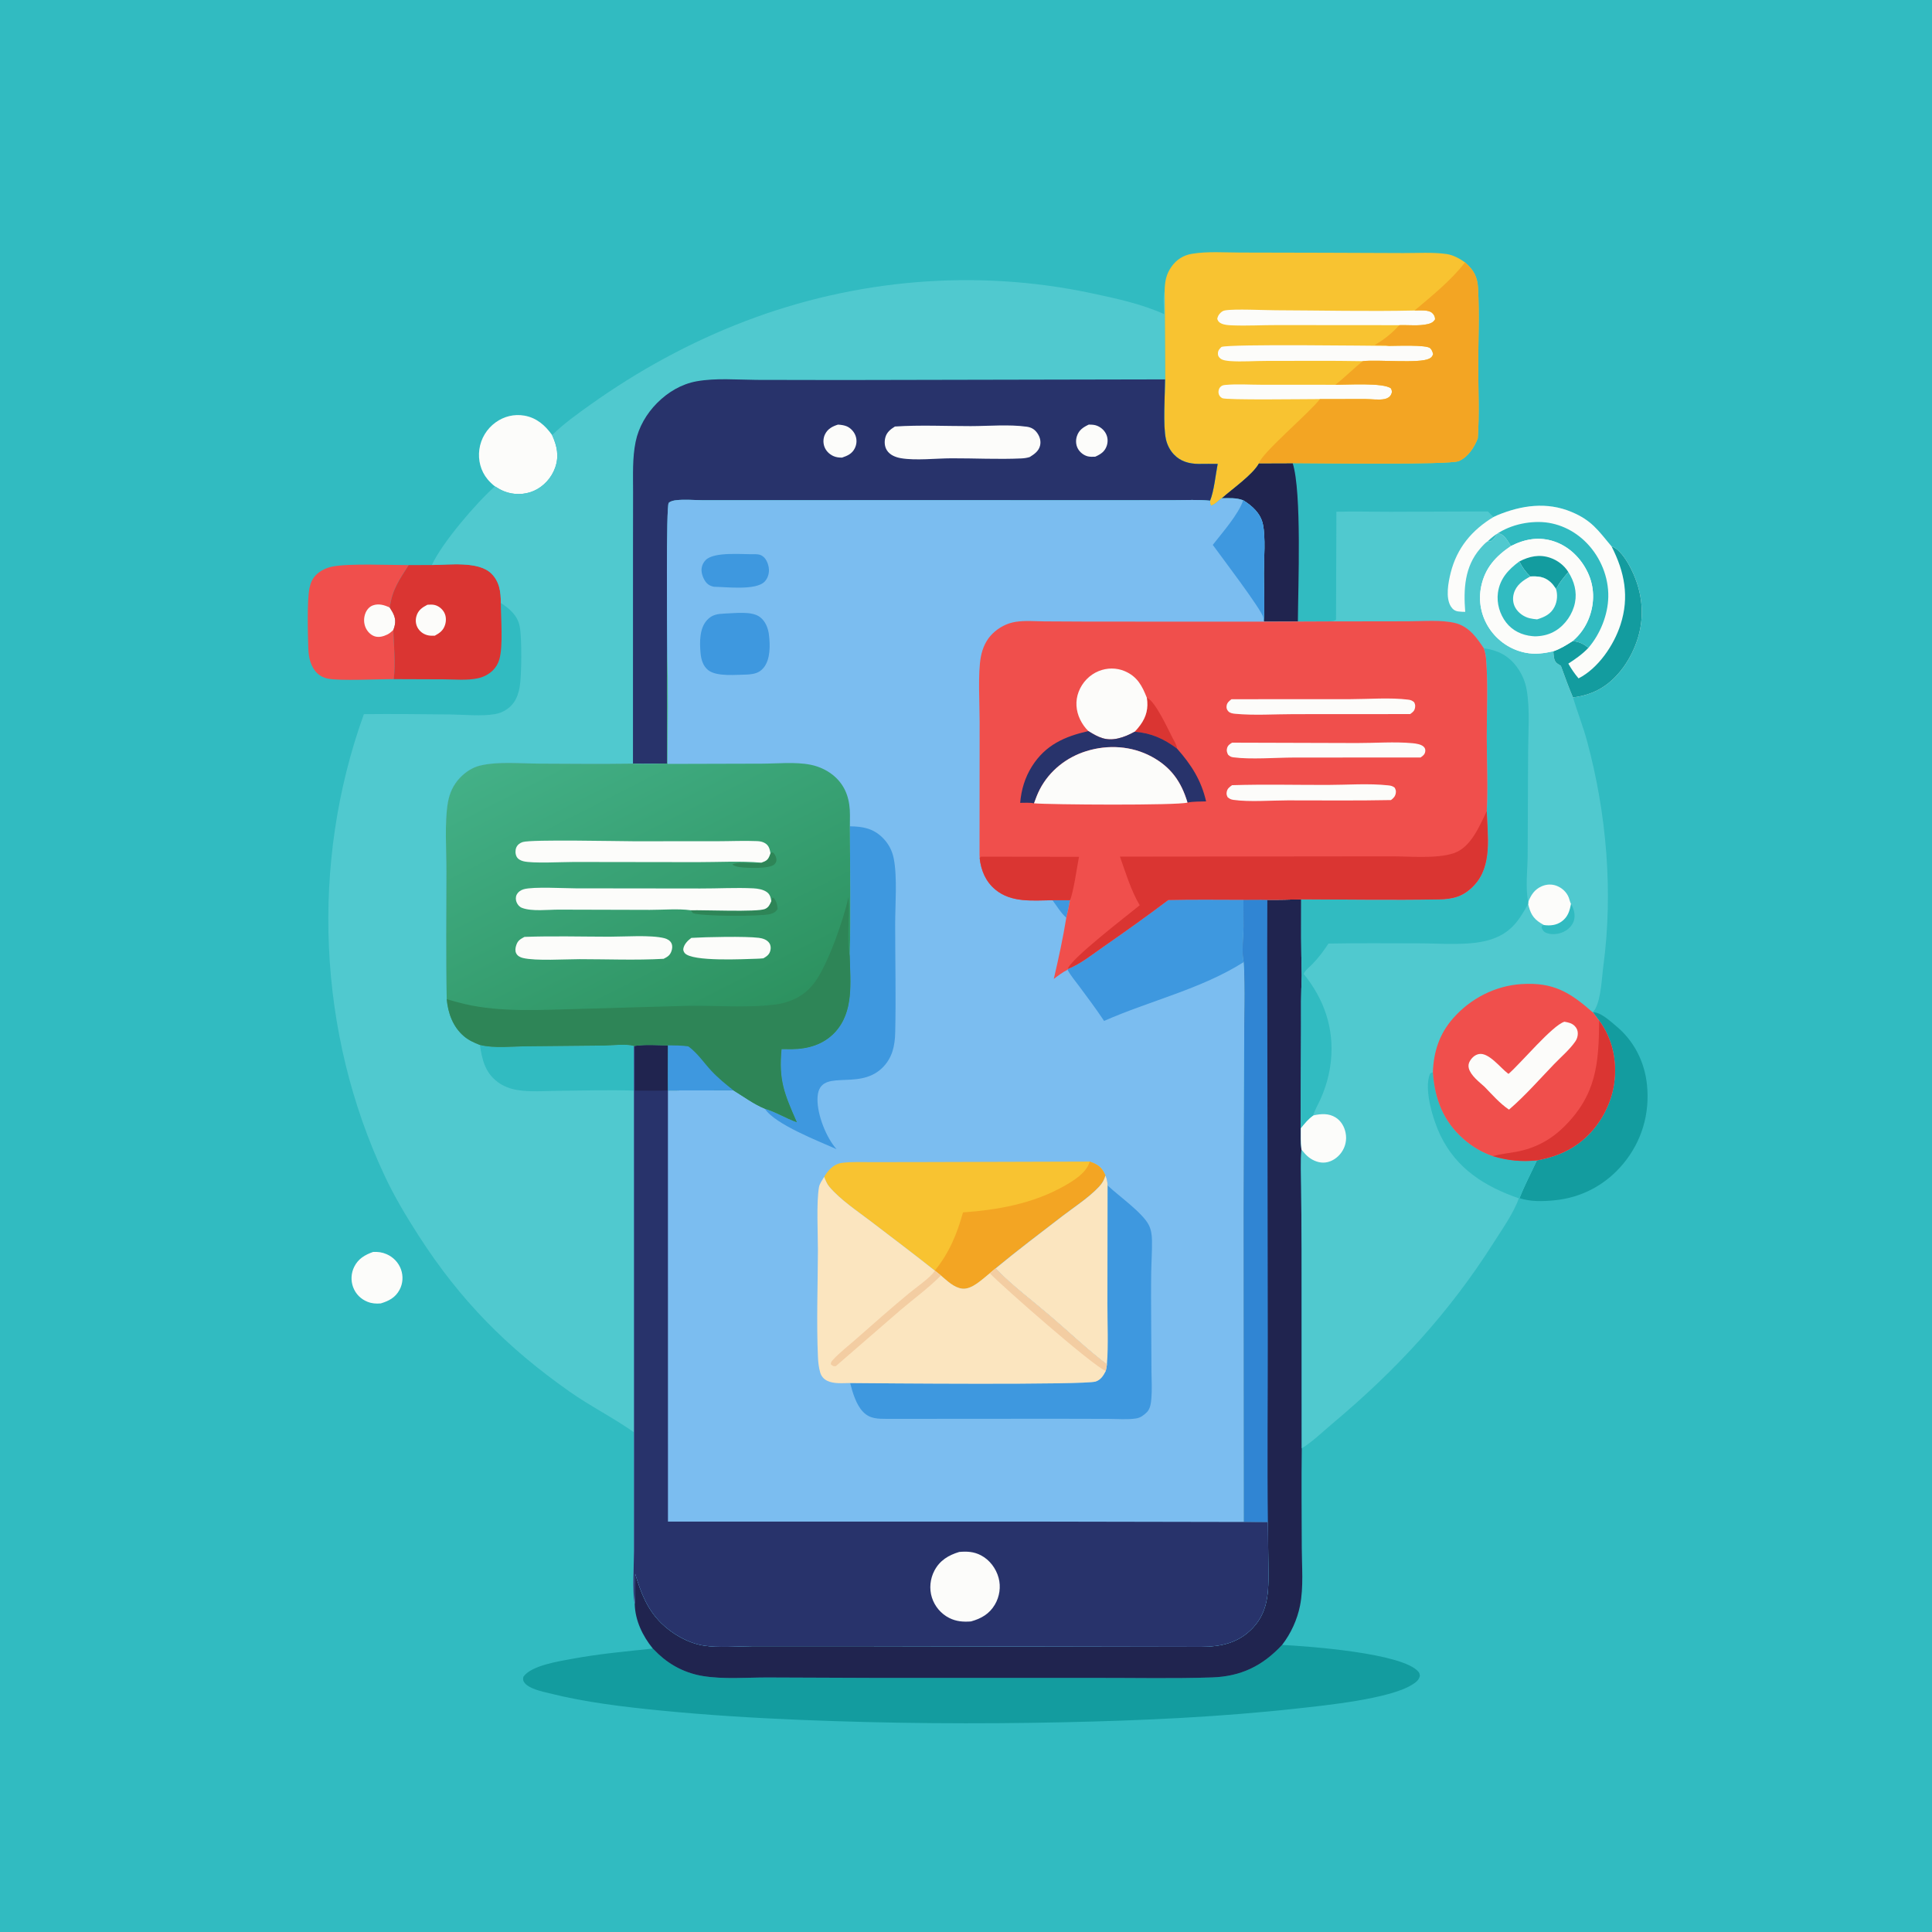
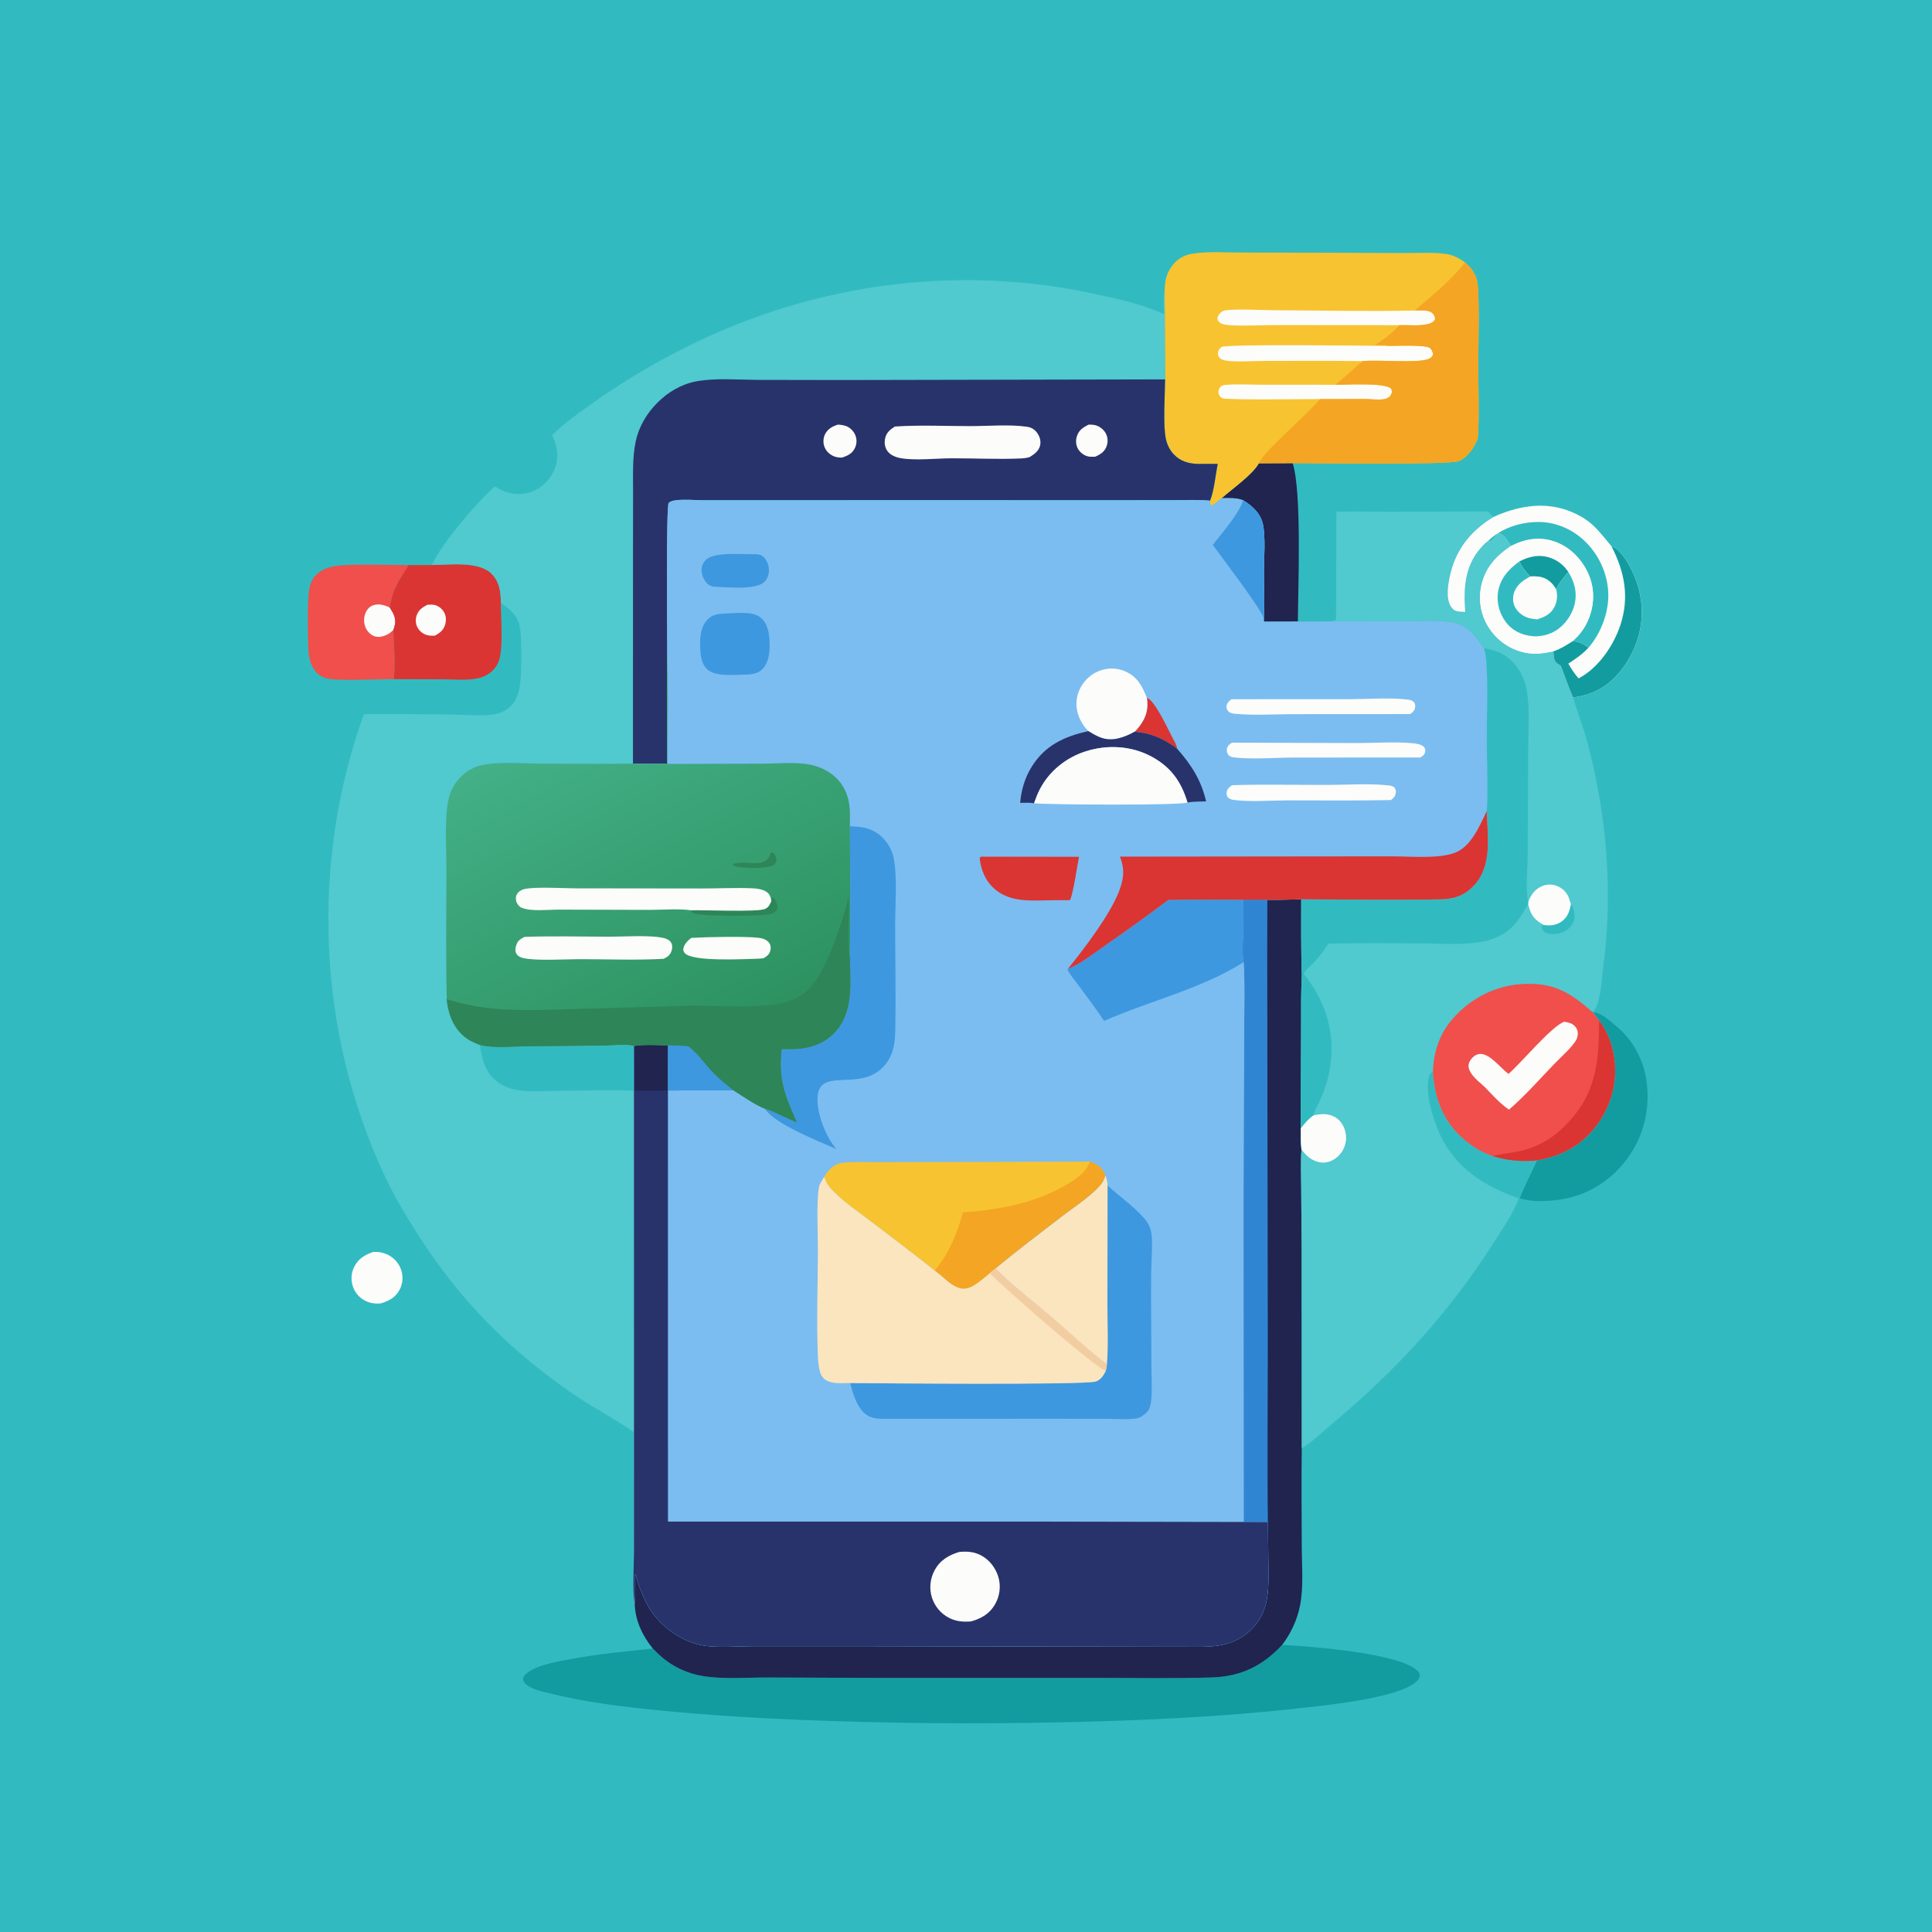
<svg xmlns="http://www.w3.org/2000/svg" id="Layer_1" x="0px" y="0px" viewBox="0 0 1024 1024" style="enable-background:new 0 0 1024 1024;" xml:space="preserve">
  <path style="fill:#31BBC1;" d="M0,0h1024v1024H0V0z" />
  <path style="fill:#FCFCFA;" d="M197.75,663.555c2.566-0.126,4.779,0.149,7.154,1.184c3.545,1.544,6.313,4.417,7.625,8.069 c1.269,3.53,1.03,7.48-0.748,10.795c-2.238,4.169-5.641,5.924-9.982,7.238c-2.526,0.19-4.634,0.077-7.015-0.871 c-3.548-1.413-6.247-4.111-7.601-7.693c-1.337-3.541-1.116-7.514,0.583-10.893C189.925,667.091,193.419,665.106,197.75,663.555z" />
-   <path style="fill:#FCFCFA;" d="M262.313,257.789c-1.404-1.108-2.737-2.367-3.882-3.743c-3.671-4.409-5.138-10.183-4.371-15.828 c0.783-5.77,3.91-10.938,8.63-14.344c4.443-3.205,9.864-4.54,15.273-3.582c6.424,1.137,11.045,5.156,14.678,10.339 c2.591,5.713,3.777,11.1,1.601,17.24c-1.913,5.401-6.093,10.012-11.351,12.317c-4.922,2.159-10.89,2.206-15.86,0.144 C265.396,259.654,263.807,258.738,262.313,257.789z" />
  <path style="fill:#20244F;" d="M667.223,245.523l17.919-0.061c4.892,15.234,2.876,65.536,2.757,83.967l-17.91,0.068l-0.163-0.586 c0.58-8.198,0.067-16.771,0.063-25.005c-0.004-7.544,1.003-19.088-0.566-26.2c-1.256-5.688-5.675-9.642-10.412-12.553 c-3.603-1.401-7.627-1.136-11.42-1.066C652.933,259.183,664.008,251.542,667.223,245.523z" />
  <path style="fill:#139C9F;" d="M844.316,536.597c3.862-0.372,9.306,4.793,12.139,7.124c9.536,7.846,15.236,19.001,16.482,31.274 c1.551,15.276-2.705,29.843-12.503,41.713c-9.31,11.278-22.168,18.135-36.727,19.498c-6.081,0.569-12.472,0.754-18.355-1.147 c2.645-6.781,6.166-13.41,9.227-20.026c8.03-1.478,15.467-4.099,22.081-8.989c10.038-7.422,17.112-19.417,18.862-31.763 c1.655-11.675-0.847-23.816-7.944-33.344L844.316,536.597z" />
  <path style="fill:#F04F4C;" d="M208.679,359.956c-7.749-0.056-28.549,1.066-34.999-0.29c-2.072-0.436-3.969-1.332-5.509-2.801 c-3.456-3.294-4.605-8.374-4.75-12.981c-0.231-7.291-0.78-25.907,0.672-32.468c0.574-2.594,1.535-4.796,3.427-6.698 c2.34-2.352,5.528-3.782,8.747-4.433c8.582-1.734,30.38-0.749,40.341-0.773c-5.011,7.88-8.718,12.935-10.025,22.528 c1.949,2.983,3.432,5.608,2.679,9.263c-0.179,0.87-0.43,1.698-0.76,2.523C208.654,342.191,209.811,351.721,208.679,359.956z" />
  <path style="fill:#FCFCFA;" d="M208.502,333.826c-1.005,1.013-1.922,1.849-3.213,2.488c-2.092,1.035-4.686,1.73-6.952,0.86 c-2.073-0.796-3.723-2.598-4.586-4.615c-1.045-2.444-1.021-5.273-0.001-7.724c0.726-1.743,2.062-3.304,3.869-3.963 c3.039-1.107,6.205-0.216,8.964,1.168c1.949,2.983,3.432,5.608,2.679,9.263C209.083,332.173,208.832,333.001,208.502,333.826z" />
  <path style="fill:#DA3532;" d="M228.901,299.464c8.985-0.044,24.543-2.203,31.427,4.437c4.421,4.266,5.162,9.86,5.12,15.687 c0.009,7.925,1.305,22.721-0.8,29.954c-0.639,2.198-1.83,4.21-3.468,5.812c-2.14,2.095-4.905,3.5-7.822,4.142 c-5.706,1.257-12.345,0.586-18.186,0.557l-26.493-0.097c1.132-8.235-0.025-17.765-0.177-26.13c0.33-0.825,0.581-1.653,0.76-2.523 c0.753-3.655-0.73-6.28-2.679-9.263c1.307-9.593,5.014-14.648,10.025-22.528L228.901,299.464z" />
  <path style="fill:#FCFCFA;" d="M226.54,320.526c1.29-0.075,2.612-0.175,3.879,0.141c2.129,0.531,4.004,2.08,5.04,4.005 c1.061,1.973,1.097,4.442,0.427,6.543c-0.946,2.967-2.825,4.296-5.459,5.735c-1.106,0.018-2.238,0.045-3.328-0.163 c-2.256-0.429-4.2-1.691-5.464-3.616c-1.271-1.936-1.564-4.309-0.941-6.526C221.591,323.454,223.74,321.984,226.54,320.526z" />
  <path style="fill:#139C9F;" d="M679.548,871.84c13.27,0.669,63.973,4.259,72.262,14.252c0.544,0.656,0.652,1.31,0.783,2.117 c-0.575,2.381-2.248,3.538-4.23,4.773c-12.079,7.525-45.965,10.908-60.465,12.517c-40.969,4.545-82.368,6.422-123.561,7.319 c-46.89,1.021-93.755,0.664-140.618-1.267c-24.456-1.008-48.853-2.51-73.216-4.904c-20.031-1.967-39.98-4.321-59.533-9.223 c-3.796-0.952-10.789-2.343-13.133-5.756c-0.765-1.115-0.603-1.687-0.435-2.93c4.153-6.064,19.083-8.263,26.078-9.562 c14.056-2.609,28.331-3.888,42.532-5.411c0.993,1.009,1.992,2.014,3.024,2.983c6.544,6.143,14.625,10.143,23.478,11.589 c10.976,1.793,23.156,0.746,34.279,0.763l57.463,0.223h116.678c20.441-0.03,41.033,0.423,61.455-0.25 C657.685,888.569,669.149,883.024,679.548,871.84z" />
  <path style="fill:#20244F;" d="M671.714,476.896c5.993,0.098,11.989-0.108,17.979-0.248c0.049,13.412-0.185,26.897,0.306,40.298 c-0.503,9.312-0.32,18.727-0.353,28.052l-0.188,52.94c-0.032,3.68-0.094,7.295,0.304,10.958c0.014,0.13,0.023,0.26,0.034,0.391 c-0.49,6.509-0.198,13.178-0.145,19.71l0.268,33.197l0.043,105.44c-0.227,17.552-0.043,35.11,0.004,52.663 c0.026,9.908,1.02,20.949-0.918,30.702c-1.487,7.486-4.845,14.797-9.5,20.841c-10.399,11.184-21.863,16.729-37.159,17.233 c-20.422,0.673-41.014,0.22-61.455,0.25H464.256l-57.463-0.223c-11.123-0.017-23.303,1.03-34.279-0.763 c-8.853-1.446-16.934-5.446-23.478-11.589c-1.032-0.969-2.031-1.974-3.024-2.983c-5.427-6.678-9.347-14.843-9.597-23.552 c0.407-5.274,0.079-10.794,0.234-16.102c2.984,9.873,6.269,18.678,13.743,26.106c5.79,5.754,14.222,10.613,22.345,11.934 c8.124,1.321,17.842,0.365,26.143,0.352l52.328-0.009l185.423,0.336c10.668-0.065,19.773-1.976,27.391-10.014 c9.161-9.666,8.283-21.711,8.226-34.078l-0.242-21.927c-4.245,0.003-8.486-0.06-12.731-0.135l-0.113-164.593l0.267-87.856 c-0.013-14.696,0.625-29.674-0.179-44.334c-1.228-3.812-0.241-14.307-0.13-18.778l-0.085-14.22 C663.253,476.889,667.5,476.774,671.714,476.896z" />
  <path style="fill:#3085D3;" d="M659.035,476.895c4.218-0.006,8.465-0.121,12.679,0.001l-0.063,26.226l0.307,207.589 c0.023,32.02-0.348,64.085,0.048,96.1c-4.245,0.003-8.486-0.06-12.731-0.135l-0.113-164.593l0.267-87.856 c-0.013-14.696,0.625-29.674-0.179-44.334c-1.228-3.812-0.241-14.307-0.13-18.778L659.035,476.895z" />
  <path style="fill:#F8C331;" d="M617.281,154.103c0.109-4.815,0.757-8.723,3.649-12.786c2.662-3.738,6.246-6.015,10.735-6.779 c8.317-1.416,17.422-0.68,25.873-0.677l44.442,0.101l41.777,0.16c7.412,0.035,15.542-0.521,22.878,0.507 c3.549,0.498,6.965,2.392,9.865,4.426c4.726,4.241,6.574,7.626,6.909,13.955c0.714,13.488,0.095,27.355,0.087,40.88 c-0.007,12.692,0.657,25.838-0.249,38.476c-1.93,4.838-5.069,9.766-9.994,11.995c-4.742,2.145-76.958,1.097-88.111,1.101 l-17.919,0.061c-3.215,6.019-14.29,13.66-19.732,18.564c-1.43,0.993-3.983,3.716-5.596,3.877c-0.604-0.907-0.545-1.534-0.538-2.599 c2.081-5.014,2.954-13.964,4.034-19.502c-3.354-0.078-6.723,0.047-10.08,0.027c-5.007-0.03-9.645-1.285-13.172-5.049 c-2.092-2.234-3.513-5.032-4.178-8.014c-1.656-7.435-0.498-23.306-0.454-31.747L617.281,154.103z" />
  <path style="fill:#FCFCFA;" d="M699.576,211.514c-7.308-0.01-49.84,0.626-51.789-0.49c-1.064-0.61-1.672-1.363-1.917-2.582 c-0.205-1.025,0.118-2.447,0.833-3.227c0.819-0.894,1.607-1.088,2.752-1.193c6.242-0.569,12.986-0.092,19.275-0.098l38.997,0.019 c5.694,0.051,25.616-1.26,29.53,1.941c0.507,1.262,0.732,1.743,0.118,3.094c-0.637,1.404-1.956,2.189-3.41,2.499 c-3.138,0.667-6.986,0.03-10.211,0.02L699.576,211.514z" />
  <path style="fill:#FCFCFA;" d="M741.664,172.353l-64.564-0.051c-8.009-0.027-16.162,0.469-24.151,0.138 c-1.812-0.076-3.99-0.196-5.648-0.991c-1.263-0.606-1.626-1.121-2.136-2.383c0.176-1.292,0.831-2.414,1.785-3.31 c0.78-0.732,1.38-1.071,2.433-1.252c5.089-0.874,20.727-0.085,26.653-0.064c24.54,0.084,49.198,0.691,73.726,0.133 c2.528,0.016,7.261-0.518,9.251,1.238c1.058,0.932,1.6,2.052,1.613,3.438c-0.926,1.51-2.023,2.085-3.737,2.496 C752.011,172.917,746.64,172.173,741.664,172.353z" />
  <path style="fill:#FCFCFA;" d="M722.326,191.426c-17.01-0.325-34.074-0.086-51.091-0.133c-6.352-0.018-12.951,0.545-19.265,0.085 c-1.511-0.11-4.021-0.362-5.22-1.432c-0.949-0.847-1.313-1.581-1.224-2.874c0.1-1.448,0.925-2.242,1.877-3.188 c4.37-1.641,79.602-0.592,88.869-0.549c3.713,0.01,19.805-0.709,21.802,1.245c0.885,0.866,1.231,1.978,1.515,3.14 c-0.473,1.236-0.845,1.749-2.053,2.373C752.339,192.778,730.075,190.478,722.326,191.426z" />
  <path style="fill:#F3A523;" d="M776.5,139.055c4.726,4.241,6.574,7.626,6.909,13.955c0.714,13.488,0.095,27.355,0.087,40.88 c-0.007,12.692,0.657,25.838-0.249,38.476c-1.93,4.838-5.069,9.766-9.994,11.995c-4.742,2.145-76.958,1.097-88.111,1.101 l-17.919,0.061c1.919-5.819,26.891-26.743,32.353-34.009l24.178-0.017c3.225,0.01,7.073,0.647,10.211-0.02 c1.454-0.31,2.773-1.095,3.41-2.499c0.614-1.351,0.389-1.832-0.118-3.094c-3.914-3.201-23.836-1.89-29.53-1.941 c5.062-3.902,9.555-8.551,14.599-12.517c7.749-0.948,30.013,1.352,35.21-1.333c1.208-0.624,1.58-1.137,2.053-2.373 c-0.284-1.162-0.63-2.274-1.515-3.14c-1.997-1.954-18.089-1.235-21.802-1.245c-2.504-0.55-5.207-0.393-7.764-0.432 c5.013-2.809,9.305-6.306,13.156-10.55c4.976-0.18,10.347,0.564,15.225-0.608c1.714-0.411,2.811-0.986,3.737-2.496 c-0.013-1.386-0.555-2.506-1.613-3.438c-1.99-1.756-6.723-1.222-9.251-1.238C758.782,156.964,769.323,148.442,776.5,139.055z" />
  <path style="fill:#50C9CF;" d="M793.758,273.023c12.767-5.241,26.102-7.174,39.204-1.672c10.739,4.509,14.103,9.791,21.202,18.271 c3.966,1.174,7.512,6.671,9.434,10.188c6.452,11.811,8.514,25.05,4.612,38.043c-3.296,10.974-10.626,22.186-20.938,27.676 c-4.222,2.248-8.84,3.557-13.575,4.126c2.411,7.848,5.426,15.506,7.562,23.439c10.297,38.249,13.816,79.747,8.538,119.06 c-0.886,6.604-1.121,16.677-4.283,22.614c-0.362,0.68-0.879,1.177-1.43,1.7l0.232,0.129l3.262,4.34 c7.097,9.528,9.599,21.669,7.944,33.344c-1.75,12.346-8.824,24.341-18.862,31.763c-6.614,4.89-14.051,7.511-22.081,8.989 c-3.061,6.616-6.582,13.245-9.227,20.026l-0.316,0.092c-2.923,8.041-8.692,16.126-13.264,23.33 c-23.879,37.624-51.574,67.54-85.598,96.091c-5.147,4.319-10.483,9.577-16.212,13.062l-0.043-105.44l-0.268-33.197 c-0.053-6.532-0.345-13.201,0.145-19.71c-0.011-0.131-0.02-0.261-0.034-0.391c-0.398-3.663-0.336-7.278-0.304-10.958l0.188-52.94 c0.033-9.325-0.15-18.74,0.353-28.052c-0.491-13.401-0.257-26.886-0.306-40.298c24.265,0.086,48.594,0.468,72.853,0.047 c7.731-0.134,13.126-1.509,18.692-7.375c9.879-10.413,7.134-26.23,6.795-39.418c0.682-12.971-0.014-26.356-0.023-39.371 c-0.008-13.514,0.72-27.532-0.329-40.992c-0.162-2.077-0.53-3.952-1.214-5.933c-1.865-2.71-3.74-5.542-6.041-7.907 c-2.363-2.428-5.452-4.53-8.763-5.382c-7.645-1.967-17.316-1.012-25.23-1.021l-42.068,0.063c1.331-0.165,2.701-0.058,3.758-0.905 l0.195-57.214c9.6-0.284,19.252,0.025,28.858,0.017l51.449-0.195l2.959,2.971L793.758,273.023z" />
  <path style="fill:#31BBC1;" d="M832.646,479.033c1.557,2.695,2.47,5.885,1.527,8.964c-0.796,2.597-2.932,4.656-5.326,5.833 c-2.682,1.318-6.051,1.719-8.911,0.757c-1.654-0.556-2.172-1.342-2.888-2.87l0.258-1.025l1.028-0.407 c3.363,0.434,6.538,0.142,9.378-1.898C830.975,486.044,831.967,482.793,832.646,479.033z" />
  <path style="fill:#FCFCFA;" d="M810.007,478.063c1.405-3.683,3.351-6.641,7.087-8.295c2.565-1.136,5.439-1.265,8.059-0.23 c2.827,1.117,5.26,3.373,6.344,6.226c0.392,1.031,0.625,2.319,1.149,3.269c-0.679,3.76-1.671,7.011-4.934,9.354 c-2.84,2.04-6.015,2.332-9.378,1.898c-0.579-0.315-1.145-0.63-1.705-0.978c-4.271-2.657-5.576-5.517-6.692-10.218L810.007,478.063z" />
  <path style="fill:#FCFCFA;" d="M696.041,591.197c4.066-0.889,8.182-1.236,11.885,1.094c2.853,1.795,4.598,4.818,5.259,8.08 c0.761,3.749-0.067,7.545-2.336,10.629c-1.968,2.675-4.966,4.715-8.3,5.137c-3.138,0.397-6.328-0.818-8.802-2.706 c-1.504-1.148-2.768-2.679-3.951-4.144c-0.011-0.131-0.02-0.261-0.034-0.391c-0.398-3.663-0.336-7.278-0.304-10.958 C691.457,595.421,693.375,593.041,696.041,591.197z" />
  <path style="fill:#31BBC1;" d="M805.036,635.151c-18.142-6.319-33.046-15.682-41.595-33.383c-3.717-7.696-8.875-24.218-5.605-32.377 c0.332-0.829,0.836-0.742,1.619-1.021c0.967,14.106,5.483,25.939,16.346,35.427c4.533,3.959,9.705,7.059,15.42,8.972 c7.899,2.367,15.146,3.072,23.358,2.264c-3.061,6.616-6.582,13.245-9.227,20.026L805.036,635.151z" />
  <path style="fill:#FCFCFA;" d="M793.758,273.023c12.767-5.241,26.102-7.174,39.204-1.672c10.739,4.509,14.103,9.791,21.202,18.271 c3.966,1.174,7.512,6.671,9.434,10.188c6.452,11.811,8.514,25.05,4.612,38.043c-3.296,10.974-10.626,22.186-20.938,27.676 c-4.222,2.248-8.84,3.557-13.575,4.126c-2.33-5.511-4.362-11.111-6.396-16.735c-0.262-0.173-0.521-0.35-0.786-0.519 c-0.633-0.405-0.798-0.459-1.311-0.865c-1.806-1.431-1.705-4.237-1.896-6.348c-4.982,1.122-9.702,1.774-14.764,0.766 c-7.862-1.565-14.747-6.22-19.17-12.896c-4.382-6.614-5.933-14.514-4.3-22.3c2.042-9.74,7.694-15.916,15.759-21.348l-1.251-1.935 c-0.998-1.569-2.199-3.462-3.947-4.297c-0.835-0.4-1.303-0.578-2.127-0.225c-0.867,1.353-1.753,3.066-3.208,3.837 c-0.758,0.402-0.904,0.197-1.668,0.009c-1.513,0.988-2.955,2.634-4.138,4.007c-8.273,9.603-8.834,21.483-7.895,33.495 c-1.263-0.028-2.555-0.042-3.805-0.236c-1.69-0.263-2.814-1.112-3.734-2.523c-3.025-4.64-1.437-12.875-0.17-17.948 c3.286-13.151,11.26-22.683,22.694-29.561L793.758,273.023z" />
  <path style="fill:#31BBC1;" d="M788.632,286.799c6.98-6.878,17.252-10.178,26.955-10.133c9.701,0.045,18.809,4.306,25.503,11.253 c7.259,7.534,11.541,17.957,11.336,28.446c-0.186,9.56-4.3,19.75-10.513,26.973c-2.808-2.182-4.824-3.16-8.371-3.568 c4.037-3.397,7.061-7.807,8.866-12.756c2.83-7.761,2.684-16.064-0.866-23.577c-3.539-7.488-9.774-13.715-17.684-16.418 c-8.026-2.743-15.646-1.377-23.025,2.391l-1.251-1.935c-0.998-1.569-2.199-3.462-3.947-4.297c-0.835-0.4-1.303-0.578-2.127-0.225 c-0.867,1.353-1.753,3.066-3.208,3.837C789.542,287.192,789.396,286.987,788.632,286.799z" />
  <path style="fill:#139C9F;" d="M854.164,289.622c3.966,1.174,7.512,6.671,9.434,10.188c6.452,11.811,8.514,25.05,4.612,38.043 c-3.296,10.974-10.626,22.186-20.938,27.676c-4.222,2.248-8.84,3.557-13.575,4.126c-2.33-5.511-4.362-11.111-6.396-16.735 c-0.262-0.173-0.521-0.35-0.786-0.519c-0.633-0.405-0.798-0.459-1.311-0.865c-1.806-1.431-1.705-4.237-1.896-6.348 c3.746-1.283,6.925-3.296,10.234-5.418c3.547,0.408,5.563,1.386,8.371,3.568c-3.165,3.343-6.819,5.906-10.666,8.394 c1.596,2.819,3.325,5.355,5.422,7.823c10.438-5.359,18.668-17.495,22.225-28.434C863.684,316.386,861.072,303.101,854.164,289.622z" />
  <path style="fill:#FCFCFA;" d="M800.833,289.41c7.379-3.768,14.999-5.134,23.025-2.391c7.91,2.703,14.145,8.93,17.684,16.418 c3.55,7.513,3.696,15.816,0.866,23.577c-1.805,4.949-4.829,9.359-8.866,12.756c-3.309,2.122-6.488,4.135-10.234,5.418 c-4.982,1.122-9.702,1.774-14.764,0.766c-7.862-1.565-14.747-6.22-19.17-12.896c-4.382-6.614-5.933-14.514-4.3-22.3 C787.116,301.018,792.768,294.842,800.833,289.41z" />
  <path style="fill:#139C9F;" d="M805.281,297.569c5.306-2.694,10.58-3.915,16.421-1.907c3.855,1.325,7.425,4.057,9.557,7.55 c-2.495,2.869-4.73,5.596-6.532,8.97c-0.842-1.219-1.7-2.485-2.787-3.499c-3.23-3.008-6.618-3.352-10.843-3.128 C808.623,303.148,806.779,300.686,805.281,297.569z" />
  <path style="fill:#31BBC1;" d="M805.281,297.569c1.498,3.117,3.342,5.579,5.816,7.986c4.225-0.224,7.613,0.12,10.843,3.128 c1.087,1.014,1.945,2.28,2.787,3.499c1.802-3.374,4.037-6.101,6.532-8.97c3.095,4.838,4.653,10.449,3.517,16.173 c-1.197,6.031-5.066,11.722-10.316,14.934c-3.136,1.919-6.408,2.725-10.048,2.929c-0.787,0.06-1.509-0.015-2.296-0.087 c-5.396-0.495-10.388-2.828-13.768-7.151c-3.452-4.414-5.176-10.314-4.406-15.885C794.969,306.695,799.516,301.807,805.281,297.569z " />
  <path style="fill:#FCFCFA;" d="M811.097,305.555c4.225-0.224,7.613,0.12,10.843,3.128c1.087,1.014,1.945,2.28,2.787,3.499 c0.927,3.024,0.66,6.481-0.746,9.347c-1.96,3.995-5.273,5.486-9.286,6.75c-1.334-0.131-2.683-0.286-3.987-0.605 c-2.991-0.732-5.851-2.729-7.433-5.389c-1.395-2.348-1.658-5.121-0.917-7.732C803.623,310.097,807.22,307.577,811.097,305.555z" />
  <path style="fill:#31BBC1;" d="M786.467,343.606c7.079,0.944,12.715,3.653,17.157,9.432c2.825,3.676,4.762,7.996,5.55,12.569 c1.807,10.478,0.784,22.284,0.758,32.916l-0.238,55.268c-0.1,7.615-1.269,16.892,0.313,24.272l-0.07,1.026 c-5.17,9.461-9.661,15.82-20.509,19.083c-10.81,3.252-25.742,1.82-37.052,1.821c-16.084,0-32.198-0.187-48.277,0.124 c-2.542,3.935-5.238,7.464-8.477,10.856c-1.327,1.389-4.093,3.428-4.628,5.26c10.859,13.352,16.21,28.883,14.403,46.198 c-0.731,7.01-2.692,13.87-5.565,20.291c-1.2,2.681-3.043,5.666-3.791,8.475c-2.666,1.844-4.584,4.224-6.583,6.741l0.188-52.94 c0.033-9.325-0.15-18.74,0.353-28.052c-0.491-13.401-0.257-26.886-0.306-40.298c24.265,0.086,48.594,0.468,72.853,0.047 c7.731-0.134,13.126-1.509,18.692-7.375c9.879-10.413,7.134-26.23,6.795-39.418c0.682-12.971-0.014-26.356-0.023-39.371 c-0.008-13.514,0.72-27.532-0.329-40.992C787.519,347.462,787.151,345.587,786.467,343.606z" />
  <path style="fill:#F04F4C;" d="M759.455,568.37c0.395-10.972,3.435-20.39,10.778-28.727c9.202-10.445,22.297-17.193,36.215-18.059 c16.852-1.049,25.531,4.274,37.636,14.884l0.232,0.129l3.262,4.34c7.097,9.528,9.599,21.669,7.944,33.344 c-1.75,12.346-8.824,24.341-18.862,31.763c-6.614,4.89-14.051,7.511-22.081,8.989c-8.212,0.808-15.459,0.103-23.358-2.264 c-5.715-1.913-10.887-5.013-15.42-8.972C764.938,594.309,760.422,582.476,759.455,568.37z" />
  <path style="fill:#DA3532;" d="M847.578,540.937c7.097,9.528,9.599,21.669,7.944,33.344c-1.75,12.346-8.824,24.341-18.862,31.763 c-6.614,4.89-14.051,7.511-22.081,8.989c-8.212,0.808-15.459,0.103-23.358-2.264c3.961-1.094,8.219-1.534,12.268-2.267 c9.887-1.79,18.317-6.218,25.474-13.289C846.072,580.311,847.428,563.786,847.578,540.937z" />
  <path style="fill:#FCFCFA;" d="M829.161,541.539c2.115,0.375,3.942,0.71,5.5,2.298c1.14,1.162,1.677,2.548,1.604,4.183 c-0.066,1.478-0.514,2.817-1.36,4.033c-3.009,4.327-7.617,8.233-11.276,12.038c-7.789,8.099-15.305,16.704-23.825,24.036 c-4.874-3.275-8.852-7.864-12.92-12.061c-2.849-2.602-7.393-5.991-8.391-9.888c-0.342-1.335-0.12-2.622,0.58-3.798 c1.081-1.812,2.659-3.301,4.783-3.708c5.196-0.998,11.48,7.383,15.246,10.185c0.149,0.111,0.301,0.218,0.451,0.328 C806.258,563.359,822.73,543.521,829.161,541.539z" />
  <path style="fill:#50C9CF;" d="M292.641,230.631c6.033-6.011,13.297-11.165,20.218-16.097 c25.423-18.118,52.843-33.122,82.012-44.268c58.445-22.334,122.252-27.865,183.485-14.883c13.069,2.77,26.425,5.609,38.659,11.094 c-0.038-3.804-0.719-8.753,0.266-12.374l0.226,46.977c-0.044,8.441-1.202,24.312,0.454,31.747c0.665,2.982,2.086,5.78,4.178,8.014 c3.527,3.764,8.165,5.019,13.172,5.049c3.357,0.02,6.726-0.105,10.08-0.027c-1.08,5.538-1.953,14.488-4.034,19.502 c-6.214-0.621-12.668-0.284-18.92-0.279l-33.106,0.034l-104.489-0.029l-88.278,0.036l-24.405-0.014 c-4.459-0.046-9.296-0.493-13.715,0.004c-1.324,0.149-3.008,0.464-4.002,1.407c-1.473,1.399-0.82,69.538-0.803,77.745 c-0.367,20.123-0.016,40.275-0.054,60.403c-5.985,0.068-12.126,0.387-18.097,0.057c-16.622,0.239-33.253,0.081-49.876,0.003 c-9.763-0.046-21.439-1.218-30.937,0.98c-4.222,0.976-8.024,3.488-10.972,6.617c-3.505,3.721-5.443,8.057-6.316,13.045 c-1.793,10.242-0.759,25.499-0.774,36.3c-0.033,22.573-0.317,45.218,0.161,67.784c0.001,0.039,0.004,0.078,0.006,0.118 c0.687,7.404,3.252,14.636,9.076,19.606c2.549,2.175,5.41,3.452,8.487,4.654c7.488,1.925,17.341,0.772,25.141,0.716l40.643-0.396 c4.706-0.067,11.403-1.01,15.868,0.18l0.016,23.707l0.027,181.119c-10.956-7.739-23.121-13.823-34.155-21.58 c-33.299-23.41-57.969-48.446-79.947-82.58c-6.586-10.229-12.838-20.683-18.015-31.705c-35.659-75.914-39.526-165.92-11.049-244.782 c15.217-0.16,30.452,0.008,45.669,0.159c7.509,0.075,16.449,1.062,23.813-0.175c3.906-0.655,7.741-2.944,10.007-6.218 c1.683-2.43,2.615-5.386,3.104-8.276c1.055-6.226,1.164-26.119,0.013-31.942c-1.159-5.862-5.286-9.375-10.03-12.475 c0.042-5.827-0.699-11.421-5.12-15.687c-6.884-6.64-22.442-4.481-31.427-4.437c5.432-11.848,23.72-33.087,33.412-41.675 c1.494,0.949,3.083,1.865,4.718,2.543c4.97,2.062,10.938,2.015,15.86-0.144c5.258-2.305,9.438-6.916,11.351-12.317 C296.418,241.731,295.232,236.344,292.641,230.631z" />
  <path style="fill:#31BBC1;" d="M254.343,553.836c7.488,1.925,17.341,0.772,25.141,0.716l40.643-0.396 c4.706-0.067,11.403-1.01,15.868,0.18l0.016,23.707c-13.397-0.404-26.917-0.03-40.323,0.105c-7.078,0.072-14.799,0.751-21.772-0.465 c-3.649-0.637-7.133-1.957-10.116-4.18C257.055,568.475,255.542,561.648,254.343,553.836z" />
  <path style="fill:#28336B;" d="M617.507,201.08c-0.044,8.441-1.202,24.312,0.454,31.747c0.665,2.982,2.086,5.78,4.178,8.014 c3.527,3.764,8.165,5.019,13.172,5.049c3.357,0.02,6.726-0.105,10.08-0.027c-1.08,5.538-1.953,14.488-4.034,19.502 c-6.214-0.621-12.668-0.284-18.92-0.279l-33.106,0.034l-104.489-0.029l-88.278,0.036l-24.405-0.014 c-4.459-0.046-9.296-0.493-13.715,0.004c-1.324,0.149-3.008,0.464-4.002,1.407c-1.473,1.399-0.82,69.538-0.803,77.745 c-0.367,20.123-0.016,40.275-0.054,60.403c-5.985,0.068-12.126,0.387-18.097,0.057l0.019-113.381l0.038-30.664 c0.016-8.832-0.429-17.91,1.366-26.601c1.6-7.752,5.787-14.857,11.335-20.453c5.706-5.757,12.955-10.094,20.985-11.537 c10.176-1.828,21.417-0.82,31.74-0.749l45.197,0.081L617.507,201.08z" />
  <path style="fill:#FCFCFA;" d="M577.096,225.033c1.204,0.035,2.474,0.043,3.638,0.379c2.244,0.648,4.272,2.264,5.371,4.326 c1.096,2.057,1.221,4.43,0.468,6.624c-1.049,3.052-3.25,4.435-6.063,5.693c-1.282,0.036-2.682,0.134-3.934-0.175 c-2.174-0.535-4.201-2.13-5.273-4.083c-1.111-2.023-1.227-4.469-0.513-6.642C571.856,227.909,574.143,226.424,577.096,225.033z" />
  <path style="fill:#FCFCFA;" d="M444.134,225.06c1.501,0.071,3.283,0.305,4.667,0.903c2.029,0.877,3.795,2.77,4.589,4.825 c0.864,2.237,0.737,4.626-0.315,6.775c-1.427,2.916-3.84,3.998-6.773,4.978c-1.625,0.007-3.132-0.142-4.631-0.829 c-2.138-0.979-3.934-2.742-4.729-4.98c-0.766-2.158-0.655-4.56,0.372-6.615C438.739,227.267,441.219,225.972,444.134,225.06z" />
  <path style="fill:#FCFCFA;" d="M474.325,226.068c13.206-0.893,26.936-0.204,40.192-0.221c9.521-0.012,20.273-0.986,29.665,0.316 c2.441,0.339,4.18,1.353,5.606,3.39c1.365,1.951,2.035,4.274,1.467,6.63c-0.704,2.917-3.082,4.571-5.485,6.06 c-1.463,0.454-2.907,0.664-4.431,0.734c-12.287,0.568-24.745-0.107-37.055-0.068c-8.104,0.025-19.04,1.283-26.78-0.053 c-2.852-0.493-5.854-1.678-7.458-4.235c-1.23-1.961-1.386-4.448-0.823-6.656C469.941,229.149,471.962,227.529,474.325,226.068z" />
  <path style="fill:#7BBDF0;" d="M647.491,264.087c3.793-0.07,7.817-0.335,11.42,1.066c4.737,2.911,9.156,6.865,10.412,12.553 c1.569,7.112,0.562,18.656,0.566,26.2c0.004,8.234,0.517,16.807-0.063,25.005l0.163,0.586l17.91-0.068l16.466-0.07l42.068-0.063 c7.914,0.009,17.585-0.946,25.23,1.021c3.311,0.852,6.4,2.954,8.763,5.382c2.301,2.365,4.176,5.197,6.041,7.907 c0.684,1.981,1.052,3.856,1.214,5.933c1.049,13.46,0.321,27.478,0.329,40.992c0.009,13.015,0.705,26.4,0.023,39.371 c0.339,13.188,3.084,29.005-6.795,39.418c-5.566,5.866-10.961,7.241-18.692,7.375c-24.259,0.421-48.588,0.039-72.853-0.047 c-5.99,0.14-11.986,0.346-17.979,0.248c-4.214-0.122-8.461-0.007-12.679-0.001l0.085,14.22c-0.111,4.471-1.098,14.966,0.13,18.778 c0.804,14.66,0.166,29.638,0.179,44.334l-0.267,87.856l0.113,164.593c4.245,0.075,8.486,0.138,12.731,0.135l0.242,21.927 c0.057,12.367,0.935,24.412-8.226,34.078c-7.618,8.038-16.723,9.949-27.391,10.014l-185.423-0.336l-52.328,0.009 c-8.301,0.013-18.019,0.969-26.143-0.352c-8.123-1.321-16.555-6.18-22.345-11.934c-7.474-7.428-10.759-16.233-13.743-26.106 c-0.155,5.308,0.173,10.828-0.234,16.102c-1.359-7.806-0.396-20.088-0.396-28.397l0.019-62.654l-0.027-181.119l-0.016-23.707 c-4.465-1.19-11.162-0.247-15.868-0.18l-40.643,0.396c-7.8,0.056-17.653,1.209-25.141-0.716c-3.077-1.202-5.938-2.479-8.487-4.654 c-5.824-4.97-8.389-12.202-9.076-19.606c-0.002-0.04-0.005-0.079-0.006-0.118c-0.478-22.566-0.194-45.211-0.161-67.784 c0.015-10.801-1.019-26.058,0.774-36.3c0.873-4.988,2.811-9.324,6.316-13.045c2.948-3.129,6.75-5.641,10.972-6.617 c9.498-2.198,21.174-1.026,30.937-0.98c16.623,0.078,33.254,0.236,49.876-0.003c5.971,0.33,12.112,0.011,18.097-0.057 c0.038-20.128-0.313-40.28,0.054-60.403c-0.017-8.207-0.67-76.346,0.803-77.745c0.994-0.943,2.678-1.258,4.002-1.407 c4.419-0.497,9.256-0.05,13.715-0.004l24.405,0.014l88.278-0.036l104.489,0.029l33.106-0.034c6.252-0.005,12.706-0.342,18.92,0.279 c-0.007,1.065-0.066,1.692,0.538,2.599C643.508,267.803,646.061,265.08,647.491,264.087z" />
-   <path style="fill:#3E98DF;" d="M557.859,477.146l9.253-0.026c-0.569,3.116-1.204,6.19-1.954,9.268 C562.515,484.178,559.937,479.982,557.859,477.146z" />
  <path style="fill:#3E98DF;" d="M400.604,293.744c1.591,0.103,2.547,0.193,3.866,1.23c1.897,1.489,2.948,4.493,3.074,6.821 c0.128,2.365-0.665,4.847-2.346,6.549c-4.653,4.712-20.397,2.733-26.782,2.656c-1.135-0.256-2.09-0.561-3.049-1.254 c-1.935-1.397-3.367-4.738-3.525-7.063c-0.149-2.203,0.646-4.292,2.204-5.855C378.643,292.216,393.926,293.944,400.604,293.744z" />
  <path style="fill:#3E98DF;" d="M658.911,265.153c4.737,2.911,9.156,6.865,10.412,12.553c1.569,7.112,0.562,18.656,0.566,26.2 c0.004,8.234,0.517,16.807-0.063,25.005l-0.12-0.736c-0.054-0.313-0.119-0.625-0.17-0.939c-0.611-3.806-23.124-33.392-26.744-38.433 C647.697,282.498,656.477,272.573,658.911,265.153z" />
  <path style="fill:#3E98DF;" d="M383.956,325.211c5.378-0.138,14.477-1.507,18.865,1.86c2.908,2.231,4.307,5.844,4.74,9.386 c0.666,5.446,0.825,13.032-2.826,17.465c-2.347,2.849-5.09,3.346-8.61,3.598c-5.707,0.062-16.24,1.296-20.82-2.366 c-2.731-2.184-3.717-5.733-4.009-9.073c-0.495-5.672-0.612-13.024,3.47-17.446C377.437,325.741,380.258,325.406,383.956,325.211z" />
  <path style="fill:#3E98DF;" d="M619.221,477.008c13.26-0.298,26.55-0.128,39.814-0.113l0.085,14.22 c-0.111,4.471-1.098,14.966,0.13,18.778c-22.527,14.304-49.775,20.494-74.067,31.219c-4.116-6.248-8.641-12.209-13.077-18.23 c-2.105-2.858-4.625-5.774-6.292-8.899l0.159-0.39c6.679-2.624,13.322-7.989,19.206-12.069 C596.707,493.532,608.014,485.438,619.221,477.008z" />
  <path style="fill:#3E98DF;" d="M450.455,437.961c6.84,0.078,12.487,1.093,17.52,6.219c3.047,3.103,4.935,6.726,5.754,10.972 c1.914,9.925,0.727,24.417,0.733,34.862c0.011,19.063,0.448,38.212,0.02,57.266c-0.16,7.085-1.569,13.555-6.852,18.706 c-13.183,12.856-34.114-1.065-34.345,16.535c-0.11,8.405,4.617,20.406,10.097,26.556c-9.468-4.268-32.605-13.123-38.009-21.457 c5.755,1.677,11.208,5.149,16.953,7.171c-6.575-15.02-9.702-22.13-8.082-38.75c1.821,0.026,3.643,0.047,5.465,0.034 c8.493-0.061,16.694-2.42,22.693-8.777c10.333-10.949,8.249-26.718,7.982-40.523C450.988,483.894,450.52,460.857,450.455,437.961z" />
  <path style="fill:#F8C331;" d="M436.834,623.74c0.875-1.515,1.995-3.032,3.256-4.248c1.685-1.623,3.73-2.805,6.07-3.126 c5.169-0.707,10.66-0.394,15.869-0.404l26.397-0.037l89.151-0.262c4.181,1.527,6.208,2.73,8.134,6.941l0.183,0.411 c-0.709,2.486-1.62,4.08-3.391,5.97c-5.478,5.846-12.95,10.61-19.331,15.505c-11.925,9.146-23.916,18.238-35.512,27.801 l-3.064,2.562c-3.773,2.979-9.433,8.733-14.575,8.15c-4.415-0.5-8.086-4.236-11.315-6.957l-3.25-2.601 c-11.177-8.874-22.585-17.457-33.922-26.125c-7.252-5.546-15.989-11.288-21.921-18.254 C438.277,627.497,437.566,625.638,436.834,623.74z" />
  <path style="fill:#F3A523;" d="M577.577,615.663c4.181,1.527,6.208,2.73,8.134,6.941l0.183,0.411c-0.709,2.486-1.62,4.08-3.391,5.97 c-5.478,5.846-12.95,10.61-19.331,15.505c-11.925,9.146-23.916,18.238-35.512,27.801l-3.064,2.562 c-3.773,2.979-9.433,8.733-14.575,8.15c-4.415-0.5-8.086-4.236-11.315-6.957l-3.25-2.601c7.523-9.172,11.833-19.442,14.939-30.84 c18.458-1.321,37.066-4.655,53.403-13.857C568.935,625.855,575.926,621.641,577.577,615.663z" />
  <path style="fill:#3E98DF;" d="M585.894,623.015c0.805,1.849,1.086,3.277,1.151,5.291c5.918,5.624,18.634,14.489,21.893,21.071 c1.224,2.474,1.576,5.22,1.628,7.95c0.108,5.705-0.305,11.458-0.399,17.171c-0.15,9.197-0.049,18.408-0.007,27.606l0.141,24.738 c0.044,4.68,0.357,9.51-0.035,14.175c-0.212,2.521-0.525,5.559-2.362,7.436c-1.533,1.568-3.447,2.989-5.668,3.341 c-4.629,0.733-9.997,0.249-14.705,0.24l-27.886-0.065l-89.438,0.063c-4.9-0.041-9.061,0.082-12.722-3.673 c-3.72-3.814-5.566-10.219-6.896-15.321c13.57,0.131,124.628,1.114,130.175-0.814c2.752-0.956,4.053-3.153,5.327-5.612l0.609-3.415 c-10.378-7.898-20.088-17.173-30.009-25.663c-9.729-8.325-20.112-16.035-29.031-25.243c11.596-9.563,23.587-18.655,35.512-27.801 c6.381-4.895,13.853-9.659,19.331-15.505C584.274,627.095,585.185,625.501,585.894,623.015z" />
  <path style="fill:#FBE5BF;" d="M585.894,623.015c0.805,1.849,1.086,3.277,1.151,5.291l-0.094,62.715 c-0.009,10.585,0.579,21.635-0.251,32.176c-10.378-7.898-20.088-17.173-30.009-25.663c-9.729-8.325-20.112-16.035-29.031-25.243 c11.596-9.563,23.587-18.655,35.512-27.801c6.381-4.895,13.853-9.659,19.331-15.505 C584.274,627.095,585.185,625.501,585.894,623.015z" />
  <path style="fill:#FBE5BF;" d="M450.589,733.038c-3.847,0.03-8.692,0.539-12.21-1.22c-1.858-0.928-3.11-2.434-3.674-4.427 c-0.725-2.56-1.048-5.29-1.168-7.943c-0.845-18.706-0.082-37.79-0.03-56.532c0.025-9.155-0.862-25.585,0.582-33.76 c0.317-1.798,1.818-3.851,2.745-5.416c0.732,1.898,1.443,3.757,2.779,5.326c5.932,6.966,14.669,12.708,21.921,18.254 c11.337,8.668,22.745,17.251,33.922,26.125l3.25,2.601c3.229,2.721,6.9,6.457,11.315,6.957c5.142,0.583,10.802-5.171,14.575-8.15 l3.064-2.562c8.919,9.208,19.302,16.918,29.031,25.243c9.921,8.49,19.631,17.765,30.009,25.663l-0.609,3.415 c-1.274,2.459-2.575,4.656-5.327,5.612C575.217,734.152,464.159,733.169,450.589,733.038z" />
-   <path style="fill:#F3CDA2;" d="M495.456,673.445l3.25,2.601c-6.523,6.598-14.322,12.28-21.398,18.293l-34.295,29.734 c-1.507,0.143-1.441-0.011-2.65-0.962c-0.037-1.058,0.345-1.531,1.043-2.294c3.635-3.977,8.302-7.522,12.343-11.101 c9.278-8.217,18.568-16.377,28.104-24.295c3.132-2.602,11.21-8.251,13.204-11.326C495.195,673.882,495.323,673.662,495.456,673.445z " />
  <path style="fill:#F3CDA2;" d="M527.66,672.291c8.919,9.208,19.302,16.918,29.031,25.243c9.921,8.49,19.631,17.765,30.009,25.663 l-0.609,3.415c-6.414-2.224-54.391-44.43-61.495-51.759L527.66,672.291z" />
  <path style="fill:#28336B;" d="M336.447,554.337c5.562-0.865,11.952-0.331,17.589-0.286c-0.015,7.968-0.13,15.949-0.017,23.916 l0.017,228.517l202.23,0.003l103.009,0.189c4.245,0.075,8.486,0.138,12.731,0.135l0.242,21.927 c0.057,12.367,0.935,24.412-8.226,34.078c-7.618,8.038-16.723,9.949-27.391,10.014l-185.423-0.336l-52.328,0.009 c-8.301,0.013-18.019,0.969-26.143-0.352c-8.123-1.321-16.555-6.18-22.345-11.934c-7.474-7.428-10.759-16.233-13.743-26.106 c-0.155,5.308,0.173,10.828-0.234,16.102c-1.359-7.806-0.396-20.088-0.396-28.397l0.019-62.654l-0.027-181.119l-0.016-23.707 L336.447,554.337z" />
  <path style="fill:#20244F;" d="M336.447,554.337c5.562-0.865,11.952-0.331,17.589-0.286c-0.015,7.968-0.13,15.949-0.017,23.916 c-5.848,0.204-11.742,0.071-17.596,0.066L336.447,554.337z" />
  <path style="fill:#FCFCFA;" d="M508.401,822.566c4.116-0.376,7.761-0.176,11.492,1.768c4.645,2.42,8.037,6.955,9.392,11.981 c1.281,4.755,0.51,9.937-1.988,14.169c-2.934,4.972-7.29,7.425-12.684,8.91c-4.071,0.316-7.781,0.029-11.487-1.832 c-4.378-2.199-7.697-6.153-9.191-10.81c-1.507-4.695-0.965-9.963,1.335-14.31C498.135,827.027,502.732,824.271,508.401,822.566z" />
  <linearGradient id="SVGID_1_" gradientUnits="userSpaceOnUse" x1="379.284" y1="472.358" x2="295.44" y2="636.82" gradientTransform="matrix(1 0 0 -1 0 1021.89)">
    <stop offset="0" style="stop-color:#2D9260" />
    <stop offset="1" style="stop-color:#43B087" />
  </linearGradient>
  <path style="fill:url(#SVGID_1_);" d="M353.639,344.269c0.6,20.16,0.243,40.452,0.212,60.623l49.893-0.134 c8.282-0.024,17.689-1.03,25.807,0.559c4.99,0.977,9.881,3.354,13.549,6.901c5.619,5.432,7.421,12.296,7.394,19.86l-0.039,5.883 c0.065,22.896,0.533,45.933-0.071,68.814c0.267,13.805,2.351,29.574-7.982,40.523c-5.999,6.357-14.2,8.716-22.693,8.777 c-1.822,0.013-3.644-0.008-5.465-0.034c-1.62,16.62,1.507,23.73,8.082,38.75c-5.745-2.022-11.198-5.494-16.953-7.171 c-5.654-2.266-11.415-6.523-16.628-9.704l-34.726,0.051c-0.113-7.967,0.002-15.948,0.017-23.916 c-5.637-0.045-12.027-0.579-17.589,0.286l-0.452-0.001c-4.465-1.19-11.162-0.247-15.868-0.18l-40.643,0.396 c-7.8,0.056-17.653,1.209-25.141-0.716c-3.077-1.202-5.938-2.479-8.487-4.654c-5.824-4.97-8.389-12.202-9.076-19.606 c-0.002-0.04-0.005-0.079-0.006-0.118c-0.478-22.566-0.194-45.211-0.161-67.784c0.015-10.801-1.019-26.058,0.774-36.3 c0.873-4.988,2.811-9.324,6.316-13.045c2.948-3.129,6.75-5.641,10.972-6.617c9.498-2.198,21.174-1.026,30.937-0.98 c16.623,0.078,33.254,0.236,49.876-0.003c5.971,0.33,12.112,0.011,18.097-0.057C353.623,384.544,353.272,364.392,353.639,344.269z" />
  <path style="fill:#2E8557;" d="M408.382,452.197l1.086-0.451c1.146,0.74,1.683,1.976,2.003,3.323 c0.268,1.128-0.175,2.179-0.949,2.99c-2.445,2.565-14.734,2.066-18.304,1.546c-1.488-0.216-2.924-0.482-4.069-1.473 c4.492-1.799,10.589-0.012,15.389-0.899c0.578-0.205,1.153-0.413,1.712-0.669C407.247,455.651,407.686,454.131,408.382,452.197z" />
  <path style="fill:#2E8557;" d="M408.834,477.607l0.441-1.726l0.691-0.037c1.535,1.674,2.077,3.679,2.171,5.915 c-0.934,1.625-2.177,2.26-3.976,2.723c-5.105,1.315-36.33,1.242-40.901-0.496l-1.138-1.531c6.796-0.196,35.166,1.02,39.261-0.656 C407.388,480.979,408.002,479.457,408.834,477.607z" />
  <path style="fill:#FCFCFA;" d="M366.442,497.099c7.467-0.48,28.764-0.919,35.749-0.033c2.096,0.266,4.426,0.999,5.625,2.89 c0.75,1.183,0.818,2.627,0.464,3.945c-0.567,2.111-1.892,2.979-3.659,4.022c-1.129,0.111-2.259,0.202-3.393,0.228 c-6.303,0.144-34.597,1.744-38.354-3.061c-0.442-0.566-0.813-1.395-0.711-2.127C362.504,500.522,364.532,498.471,366.442,497.099z" />
  <path style="fill:#FCFCFA;" d="M277.967,496.575c14.954-0.551,30.045-0.126,45.013-0.102c7.841,0.013,21.876-1.035,29.133,0.784 c1.533,0.384,3.059,1.214,3.772,2.701c0.623,1.3,0.471,2.821,0.011,4.141c-0.804,2.306-2.093,3.034-4.162,4.092 c-14.723,0.823-29.782,0.192-44.539,0.188c-7.533-0.002-23.188,1.028-30.045-0.628c-1.455-0.352-2.903-1.107-3.578-2.52 c-0.634-1.327-0.41-2.811,0.018-4.153C274.408,498.51,275.708,497.808,277.967,496.575z" />
-   <path style="fill:#FCFCFA;" d="M403.538,457.233c-11.074-0.971-22.803-0.264-33.94-0.278l-65.39-0.093 c-6.215-0.009-21.982,0.884-26.879-0.404c-1.42-0.374-2.891-1.129-3.558-2.507c-0.683-1.412-0.738-3.3-0.129-4.747 c0.612-1.454,1.956-2.469,3.442-2.913c4.835-1.447,50.629-0.41,58.805-0.405l44.438-0.023c6.967-0.008,14.074-0.349,21.023-0.055 c1.48,0.063,2.914,0.329,4.188,1.123c2.025,1.261,2.403,3.058,2.844,5.266c-0.696,1.934-1.135,3.454-3.132,4.367 C404.691,456.82,404.116,457.028,403.538,457.233z" />
  <path style="fill:#FCFCFA;" d="M366.122,482.455c-6.822-0.934-14.799-0.184-21.744-0.204l-48.248-0.131 c-5.525-0.013-14.275,1.069-19.414-0.914c-1.424-0.549-2.337-1.629-2.918-3.01c-0.509-1.212-0.548-2.807,0.05-3.98 c0.747-1.463,2.194-2.473,3.752-2.91c5.171-1.45,21.608-0.469,27.551-0.468l65.971,0.08c9.346,0.033,18.862-0.539,28.183-0.084 c2.245,0.11,5.089,0.582,6.981,1.871c1.833,1.249,2.185,2.864,2.548,4.902c-0.832,1.85-1.446,3.372-3.451,4.192 C401.288,483.475,372.918,482.259,366.122,482.455z" />
  <path style="fill:#2E8557;" d="M449.723,475.576l0.031,0.418c0.848,10.038-1.207,20.965,0.63,30.781 c0.267,13.805,2.351,29.574-7.982,40.523c-5.999,6.357-14.2,8.716-22.693,8.777c-1.822,0.013-3.644-0.008-5.465-0.034 c-1.62,16.62,1.507,23.73,8.082,38.75c-5.745-2.022-11.198-5.494-16.953-7.171c-5.654-2.266-11.415-6.523-16.628-9.704 l-34.726,0.051c-0.113-7.967,0.002-15.948,0.017-23.916c-5.637-0.045-12.027-0.579-17.589,0.286l-0.452-0.001 c-4.465-1.19-11.162-0.247-15.868-0.18l-40.643,0.396c-7.8,0.056-17.653,1.209-25.141-0.716c-3.077-1.202-5.938-2.479-8.487-4.654 c-5.824-4.97-8.389-12.202-9.076-19.606c3.187,0.948,6.385,1.845,9.623,2.602c18.965,4.43,40.462,3.089,59.844,2.59l57.618-1.646 c15.417-0.297,31.713,1.219,46.962-0.686c4.766-0.596,9.659-2.196,13.693-4.831c2.973-1.941,5.6-4.525,7.641-7.424 C439.216,510.162,447,487.614,449.723,475.576z" />
  <path style="fill:#3E98DF;" d="M354.036,554.051c3.59,0.065,7.214,0.019,10.771,0.544c4.88,3.516,8.234,8.696,12.311,13.057 c3.526,3.772,7.59,7.058,11.627,10.264l-34.726,0.051C353.906,570,354.021,562.019,354.036,554.051z" />
-   <path style="fill:#F04F4C;" d="M704.365,329.359l42.068-0.063c7.914,0.009,17.585-0.946,25.23,1.021 c3.311,0.852,6.4,2.954,8.763,5.382c2.301,2.365,4.176,5.197,6.041,7.907c0.684,1.981,1.052,3.856,1.214,5.933 c1.049,13.46,0.321,27.478,0.329,40.992c0.009,13.015,0.705,26.4,0.023,39.371c0.339,13.188,3.084,29.005-6.795,39.418 c-5.566,5.866-10.961,7.241-18.692,7.375c-24.259,0.421-48.588,0.039-72.853-0.047c-5.99,0.14-11.986,0.346-17.979,0.248 c-4.214-0.122-8.461-0.007-12.679-0.001c-13.264-0.015-26.554-0.185-39.814,0.113c-11.207,8.43-22.514,16.524-34.042,24.516 c-5.884,4.08-12.527,9.445-19.206,12.069l-0.159,0.39c-2.662,1.364-4.918,3.06-7.283,4.872c2.493-10.721,4.878-21.598,6.627-32.467 c0.75-3.078,1.385-6.152,1.954-9.268l-9.253,0.026c-10.371,0.08-21.726,1.466-30.296-5.637c-5.143-4.263-7.578-10.14-8.314-16.621 c-0.051-0.615-0.075-1.219-0.079-1.836l0.048-70.502c0.017-9.492-0.995-25.762,0.656-34.449c0.883-4.648,2.806-8.954,6.224-12.285 c3.323-3.236,7.574-5.485,12.164-6.218c4.896-0.783,10.236-0.307,15.204-0.256l23.333,0.119l93.19,0.036l17.91-0.068 L704.365,329.359z" />
  <path style="fill:#DA3532;" d="M607.865,369.865c4.268,1.348,11.309,16.81,13.577,21.19c0.858,1.657,2.294,3.811,2.387,5.682 c-7.069-5.231-13.589-8.202-22.419-8.915c1.088-1.106,2.054-2.263,2.969-3.517C607.65,379.823,608.715,375.314,607.865,369.865z" />
  <path style="fill:#FCFCFA;" d="M653.022,416.165c16.806-0.531,33.785-0.108,50.607-0.138c10.462-0.019,21.82-0.895,32.184,0.23 c1.383,0.15,2.325,0.346,3.425,1.262c0.5,1.104,0.747,1.505,0.569,2.745c-0.256,1.791-1.173,2.76-2.569,3.792 c-18.231,0.375-36.522,0.136-54.758,0.159c-8.699,0.012-20.341,0.938-28.775-0.269c-1.298-0.186-2.047-0.582-3.063-1.44 c-0.449-1.063-0.66-1.481-0.476-2.666C650.451,418.008,651.617,417.158,653.022,416.165z" />
  <path style="fill:#FCFCFA;" d="M652.718,370.6l63.108-0.034c9.828-0.008,20.965-0.941,30.58,0.266 c1.346,0.169,2.103,0.472,3.144,1.392c0.484,1.117,0.637,1.498,0.467,2.747c-0.247,1.82-1.231,2.516-2.605,3.506l-61.738,0.038 c-10.165,0.009-20.892,0.759-30.99-0.189c-1.257-0.118-2.759-0.337-3.661-1.318c-0.829-0.901-1.083-1.834-0.883-3.033 C650.406,372.372,651.536,371.533,652.718,370.6z" />
  <path style="fill:#FCFCFA;" d="M653.049,393.626l66.22,0.195c9.633,0.028,19.822-0.797,29.381,0.089 c1.778,0.165,4.498,0.538,5.877,1.815c0.824,0.763,1.053,1.649,0.857,2.739c-0.268,1.493-1.314,2.234-2.463,3.016l-67.183,0.039 c-9.734,0.025-22.791,1.113-32.154-0.13c-1.182-0.157-1.822-0.602-2.688-1.382c-0.593-1.24-0.917-2.161-0.506-3.544 C650.834,394.966,651.822,394.39,653.049,393.626z" />
  <path style="fill:#DA3532;" d="M519.249,454.888l0.554-0.841l52.086,0.071c-0.968,4.901-2.973,19.171-4.777,23.002l-9.253,0.026 c-10.371,0.08-21.726,1.466-30.296-5.637C522.42,467.246,519.985,461.369,519.249,454.888z" />
  <path style="fill:#FCFCFA;" d="M576.855,387.494c-1.791-1.764-3.299-3.914-4.387-6.176c-2.226-4.631-2.608-9.826-0.765-14.653 c1.885-4.939,5.739-9.001,10.655-10.986c4.411-1.781,9.387-1.827,13.775,0.044c6.663,2.839,9.238,7.792,11.732,14.142 c0.85,5.449-0.215,9.958-3.486,14.44c-0.915,1.254-1.881,2.411-2.969,3.517c-2.812,1.564-5.631,2.824-8.781,3.554 C586.188,392.869,582.179,390.808,576.855,387.494z" />
  <path style="fill:#28336B;" d="M576.855,387.494c5.324,3.314,9.333,5.375,15.774,3.882c3.15-0.73,5.969-1.99,8.781-3.554 c8.83,0.713,15.35,3.684,22.419,8.915c7.613,8.642,12.804,16.686,15.432,28.017c-3.135,0.148-6.818-0.042-9.857,0.634 c-3.27-11.006-8.776-18.828-19.05-24.364c-10.609-5.716-23.162-6.453-34.592-2.897c-10.534,3.279-19.517,10.387-24.633,20.227 c-1.224,2.355-2.179,4.928-3.084,7.419c-2.284-0.49-4.984-0.238-7.327-0.254c0.57-6.908,2.545-13.487,6.26-19.366 C554.119,394.854,564.242,390.351,576.855,387.494z" />
  <path style="fill:#FCFCFA;" d="M548.045,425.773c0.905-2.491,1.86-5.064,3.084-7.419c5.116-9.84,14.099-16.948,24.633-20.227 c11.43-3.556,23.983-2.819,34.592,2.897c10.274,5.536,15.78,13.358,19.05,24.364C623.996,426.97,556.01,426.522,548.045,425.773z" />
-   <path style="fill:#DA3532;" d="M593.588,454.033l106.532-0.117l37.574-0.038c9.605-0.011,23.612,1.351,32.671-1.612 c9.317-3.048,13.734-14.419,17.668-22.364c0.339,13.188,3.084,29.005-6.795,39.418c-5.566,5.866-10.961,7.241-18.692,7.375 c-24.259,0.421-48.588,0.039-72.853-0.047c-5.99,0.14-11.986,0.346-17.979,0.248c-4.214-0.122-8.461-0.007-12.679-0.001 c-13.264-0.015-26.554-0.185-39.814,0.113c-11.207,8.43-22.514,16.524-34.042,24.516c-5.884,4.08-12.527,9.445-19.206,12.069 c1.189-5.214,32.411-29.071,38.107-33.776C599.418,471.928,596.668,462.641,593.588,454.033z" />
+   <path style="fill:#DA3532;" d="M593.588,454.033l106.532-0.117l37.574-0.038c9.605-0.011,23.612,1.351,32.671-1.612 c9.317-3.048,13.734-14.419,17.668-22.364c0.339,13.188,3.084,29.005-6.795,39.418c-5.566,5.866-10.961,7.241-18.692,7.375 c-24.259,0.421-48.588,0.039-72.853-0.047c-5.99,0.14-11.986,0.346-17.979,0.248c-4.214-0.122-8.461-0.007-12.679-0.001 c-13.264-0.015-26.554-0.185-39.814,0.113c-11.207,8.43-22.514,16.524-34.042,24.516c-5.884,4.08-12.527,9.445-19.206,12.069 C599.418,471.928,596.668,462.641,593.588,454.033z" />
</svg>